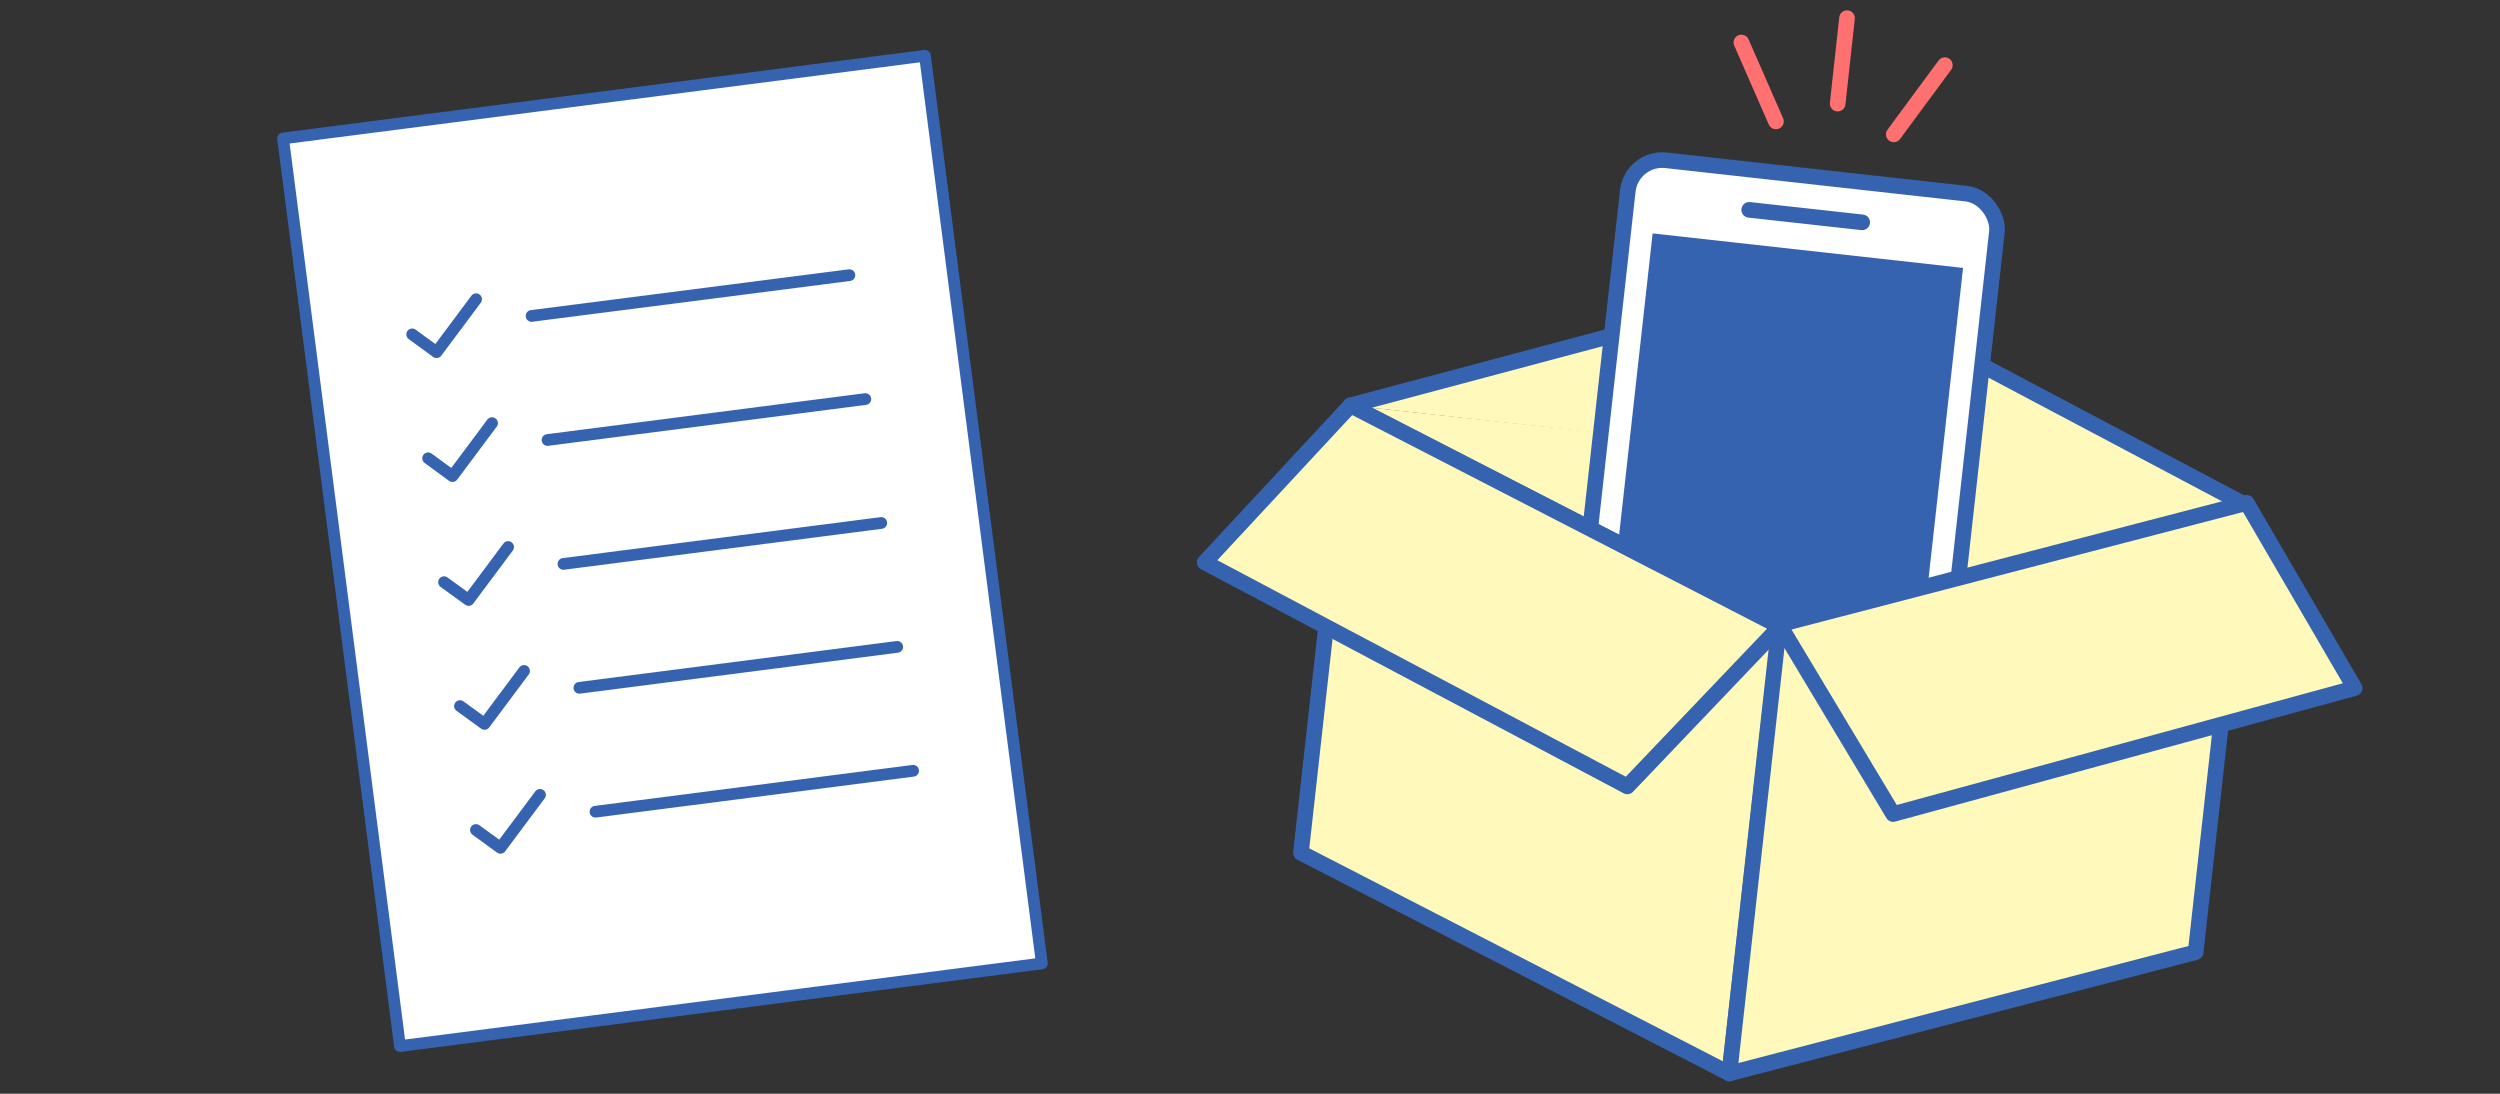
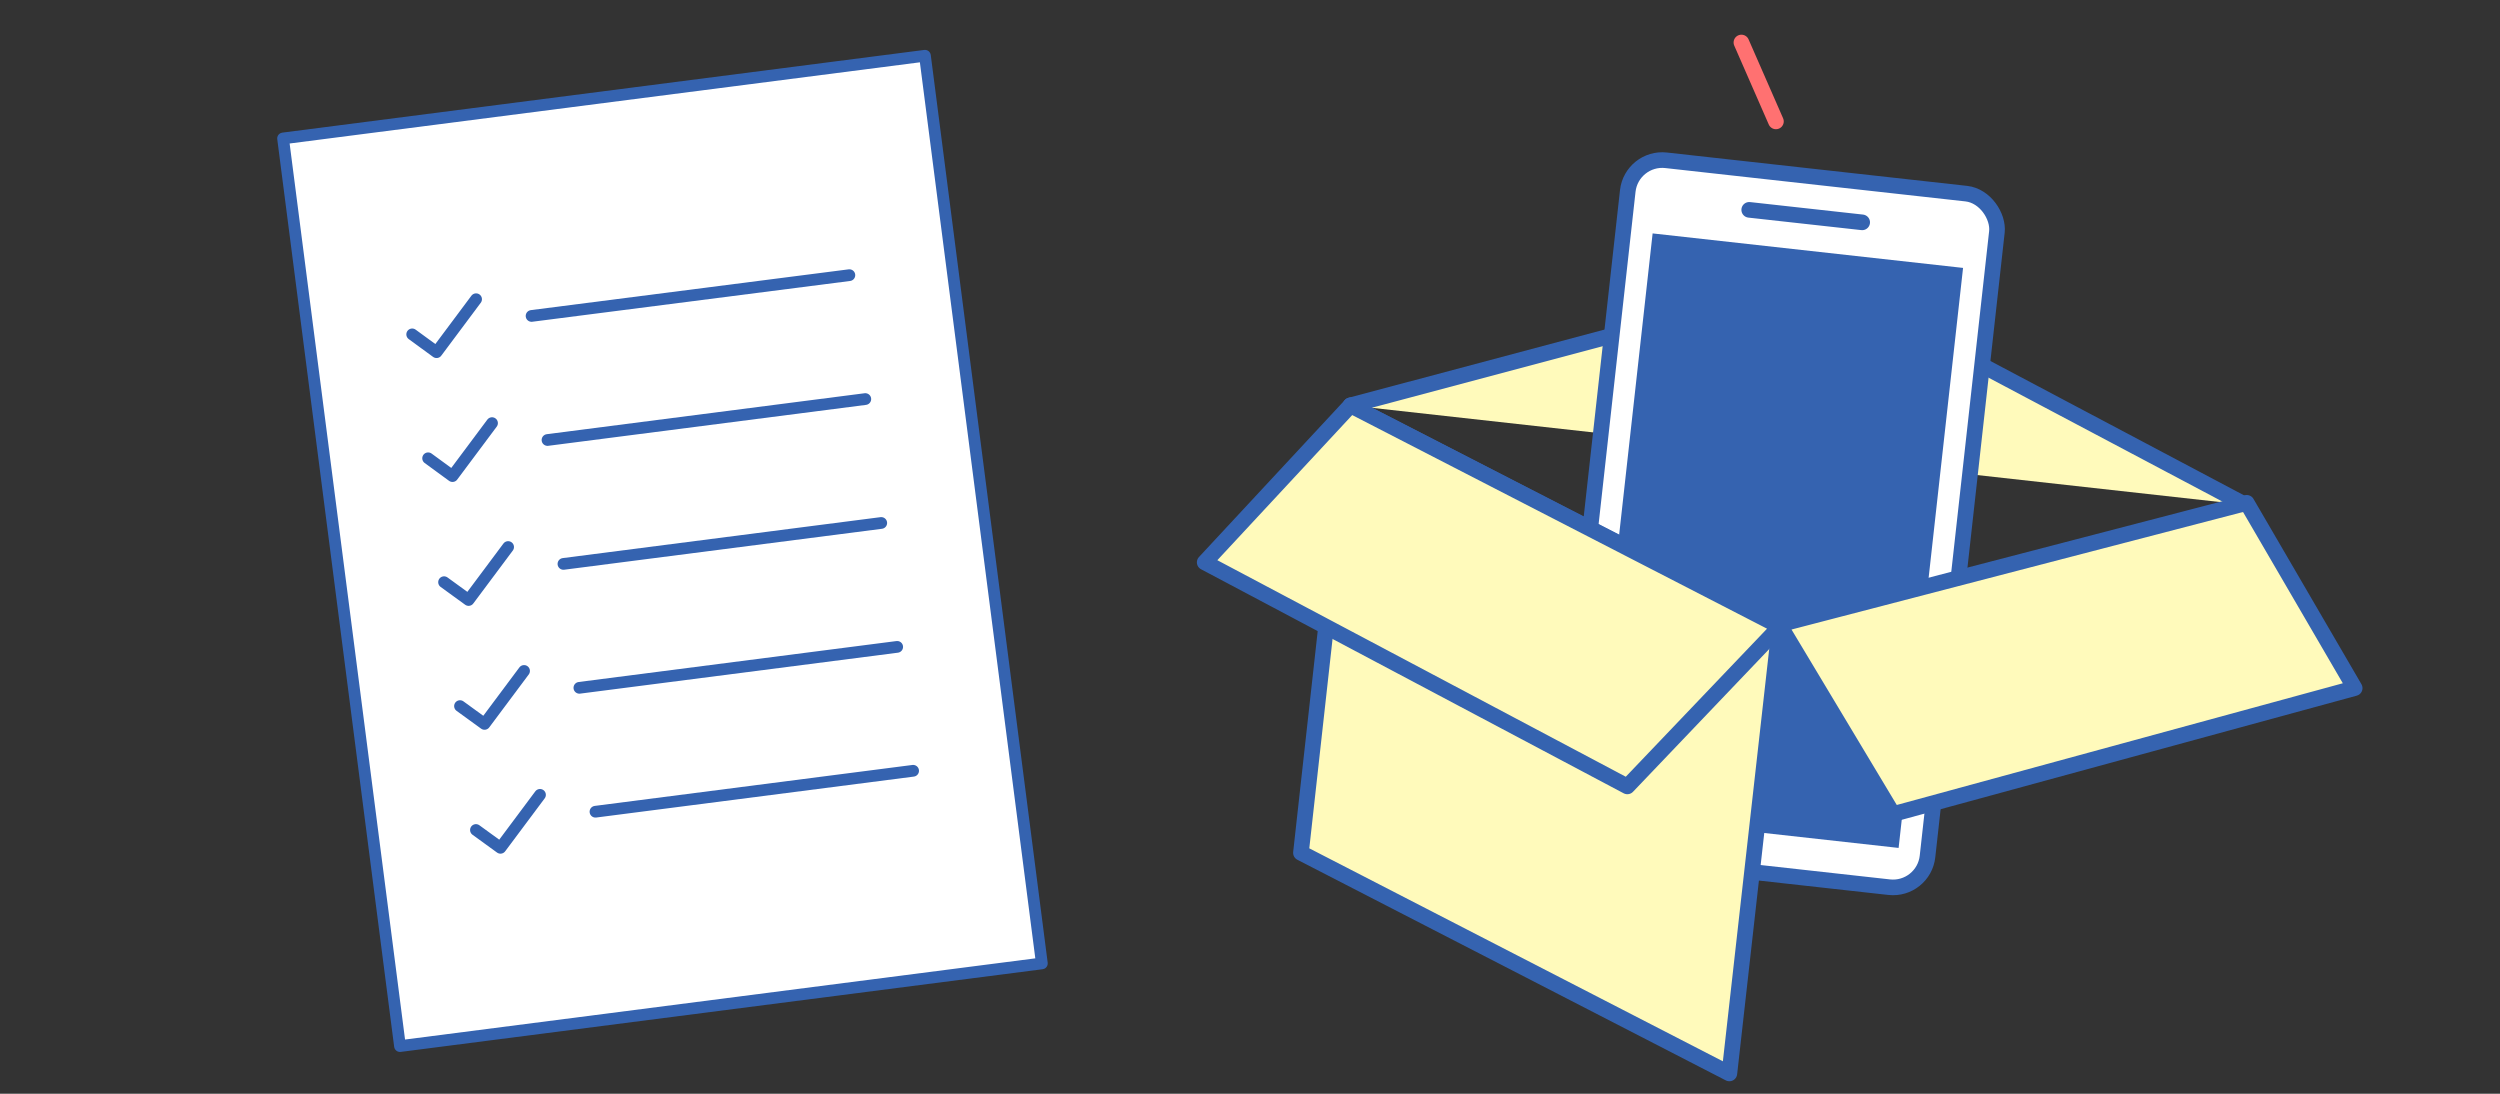
<svg xmlns="http://www.w3.org/2000/svg" id="_レイヤー_1" data-name="レイヤー 1" viewBox="0 0 160 70">
  <rect x="0" y="0" width="160" height="70" fill="#333333" stroke="none" />
  <defs>
    <style>
      .cls-1, .cls-2 {
        fill: #fff;
      }

      .cls-1, .cls-2, .cls-3, .cls-4, .cls-5 {
        stroke-linecap: round;
        stroke-linejoin: round;
      }

      .cls-1, .cls-5 {
        stroke: #3563b0;
        stroke-width: .75px;
      }

      .cls-2, .cls-3 {
        stroke: #3563b0;
      }

      .cls-6, .cls-3 {
        fill: #fffabb;
      }

      .cls-4 {
        stroke: #ff7171;
      }

      .cls-4, .cls-5 {
        fill: none;
      }

      .cls-7 {
        fill: #3563b0;
      }
    </style>
  </defs>
  <g>
    <g>
-       <polygon class="cls-6" points="86.44 25.95 113.94 39.96 143.79 32.19 86.44 25.95" />
      <polyline class="cls-3" points="86.44 25.95 86.44 25.94 116.53 17.92 143.7 32.31" />
      <g>
        <rect class="cls-2" x="101.89" y="11.18" width="23.77" height="44.66" rx="2.22" ry="2.22" transform="translate(4.39 -12.35) rotate(6.34)" />
        <rect class="cls-7" x="103.65" y="15.92" width="19.99" height="37.35" transform="translate(4.51 -12.33) rotate(6.34)" />
        <line class="cls-2" x1="111.95" y1="13.43" x2="119.18" y2="14.23" />
      </g>
      <polygon class="cls-3" points="110.68 68.7 83.26 54.58 86.44 25.95 113.9 40.05 110.68 68.7" />
      <polygon class="cls-3" points="104.15 50.33 113.93 40.08 113.86 40.07 86.44 25.95 86.44 25.94 77.1 35.99 104.15 50.33" />
-       <polygon class="cls-3" points="110.68 68.7 140.52 60.94 143.7 32.31 113.86 40.07 110.68 68.7" />
      <polygon class="cls-3" points="121.16 52.1 113.87 39.95 113.94 39.96 143.79 32.19 143.79 32.18 150.7 44.04 121.16 52.1" />
    </g>
    <g>
-       <line class="cls-4" x1="118.21" y1="1.16" x2="117.61" y2="6.63" />
      <line class="cls-4" x1="111.45" y1="2.72" x2="113.66" y2="7.77" />
-       <line class="cls-4" x1="124.47" y1="4.17" x2="121.2" y2="8.6" />
    </g>
  </g>
  <g>
    <rect class="cls-1" x="21.69" y="5.98" width="41.42" height="58.57" transform="translate(-4.16 5.7) rotate(-7.34)" />
    <g>
      <line class="cls-5" x1="34.02" y1="20.22" x2="54.36" y2="17.61" />
      <line class="cls-5" x1="35.04" y1="28.16" x2="55.38" y2="25.54" />
      <line class="cls-5" x1="36.06" y1="36.09" x2="56.4" y2="33.47" />
      <line class="cls-5" x1="37.08" y1="44.02" x2="57.42" y2="41.4" />
      <line class="cls-5" x1="38.11" y1="51.95" x2="58.44" y2="49.33" />
      <polyline class="cls-5" points="26.38 21.4 27.94 22.54 30.47 19.15" />
      <polyline class="cls-5" points="27.4 29.33 28.96 30.47 31.49 27.08" />
      <polyline class="cls-5" points="28.42 37.26 29.99 38.4 32.52 35.01" />
      <polyline class="cls-5" points="29.44 45.19 31.01 46.33 33.54 42.94" />
      <polyline class="cls-5" points="30.46 53.12 32.03 54.26 34.56 50.87" />
    </g>
  </g>
</svg>